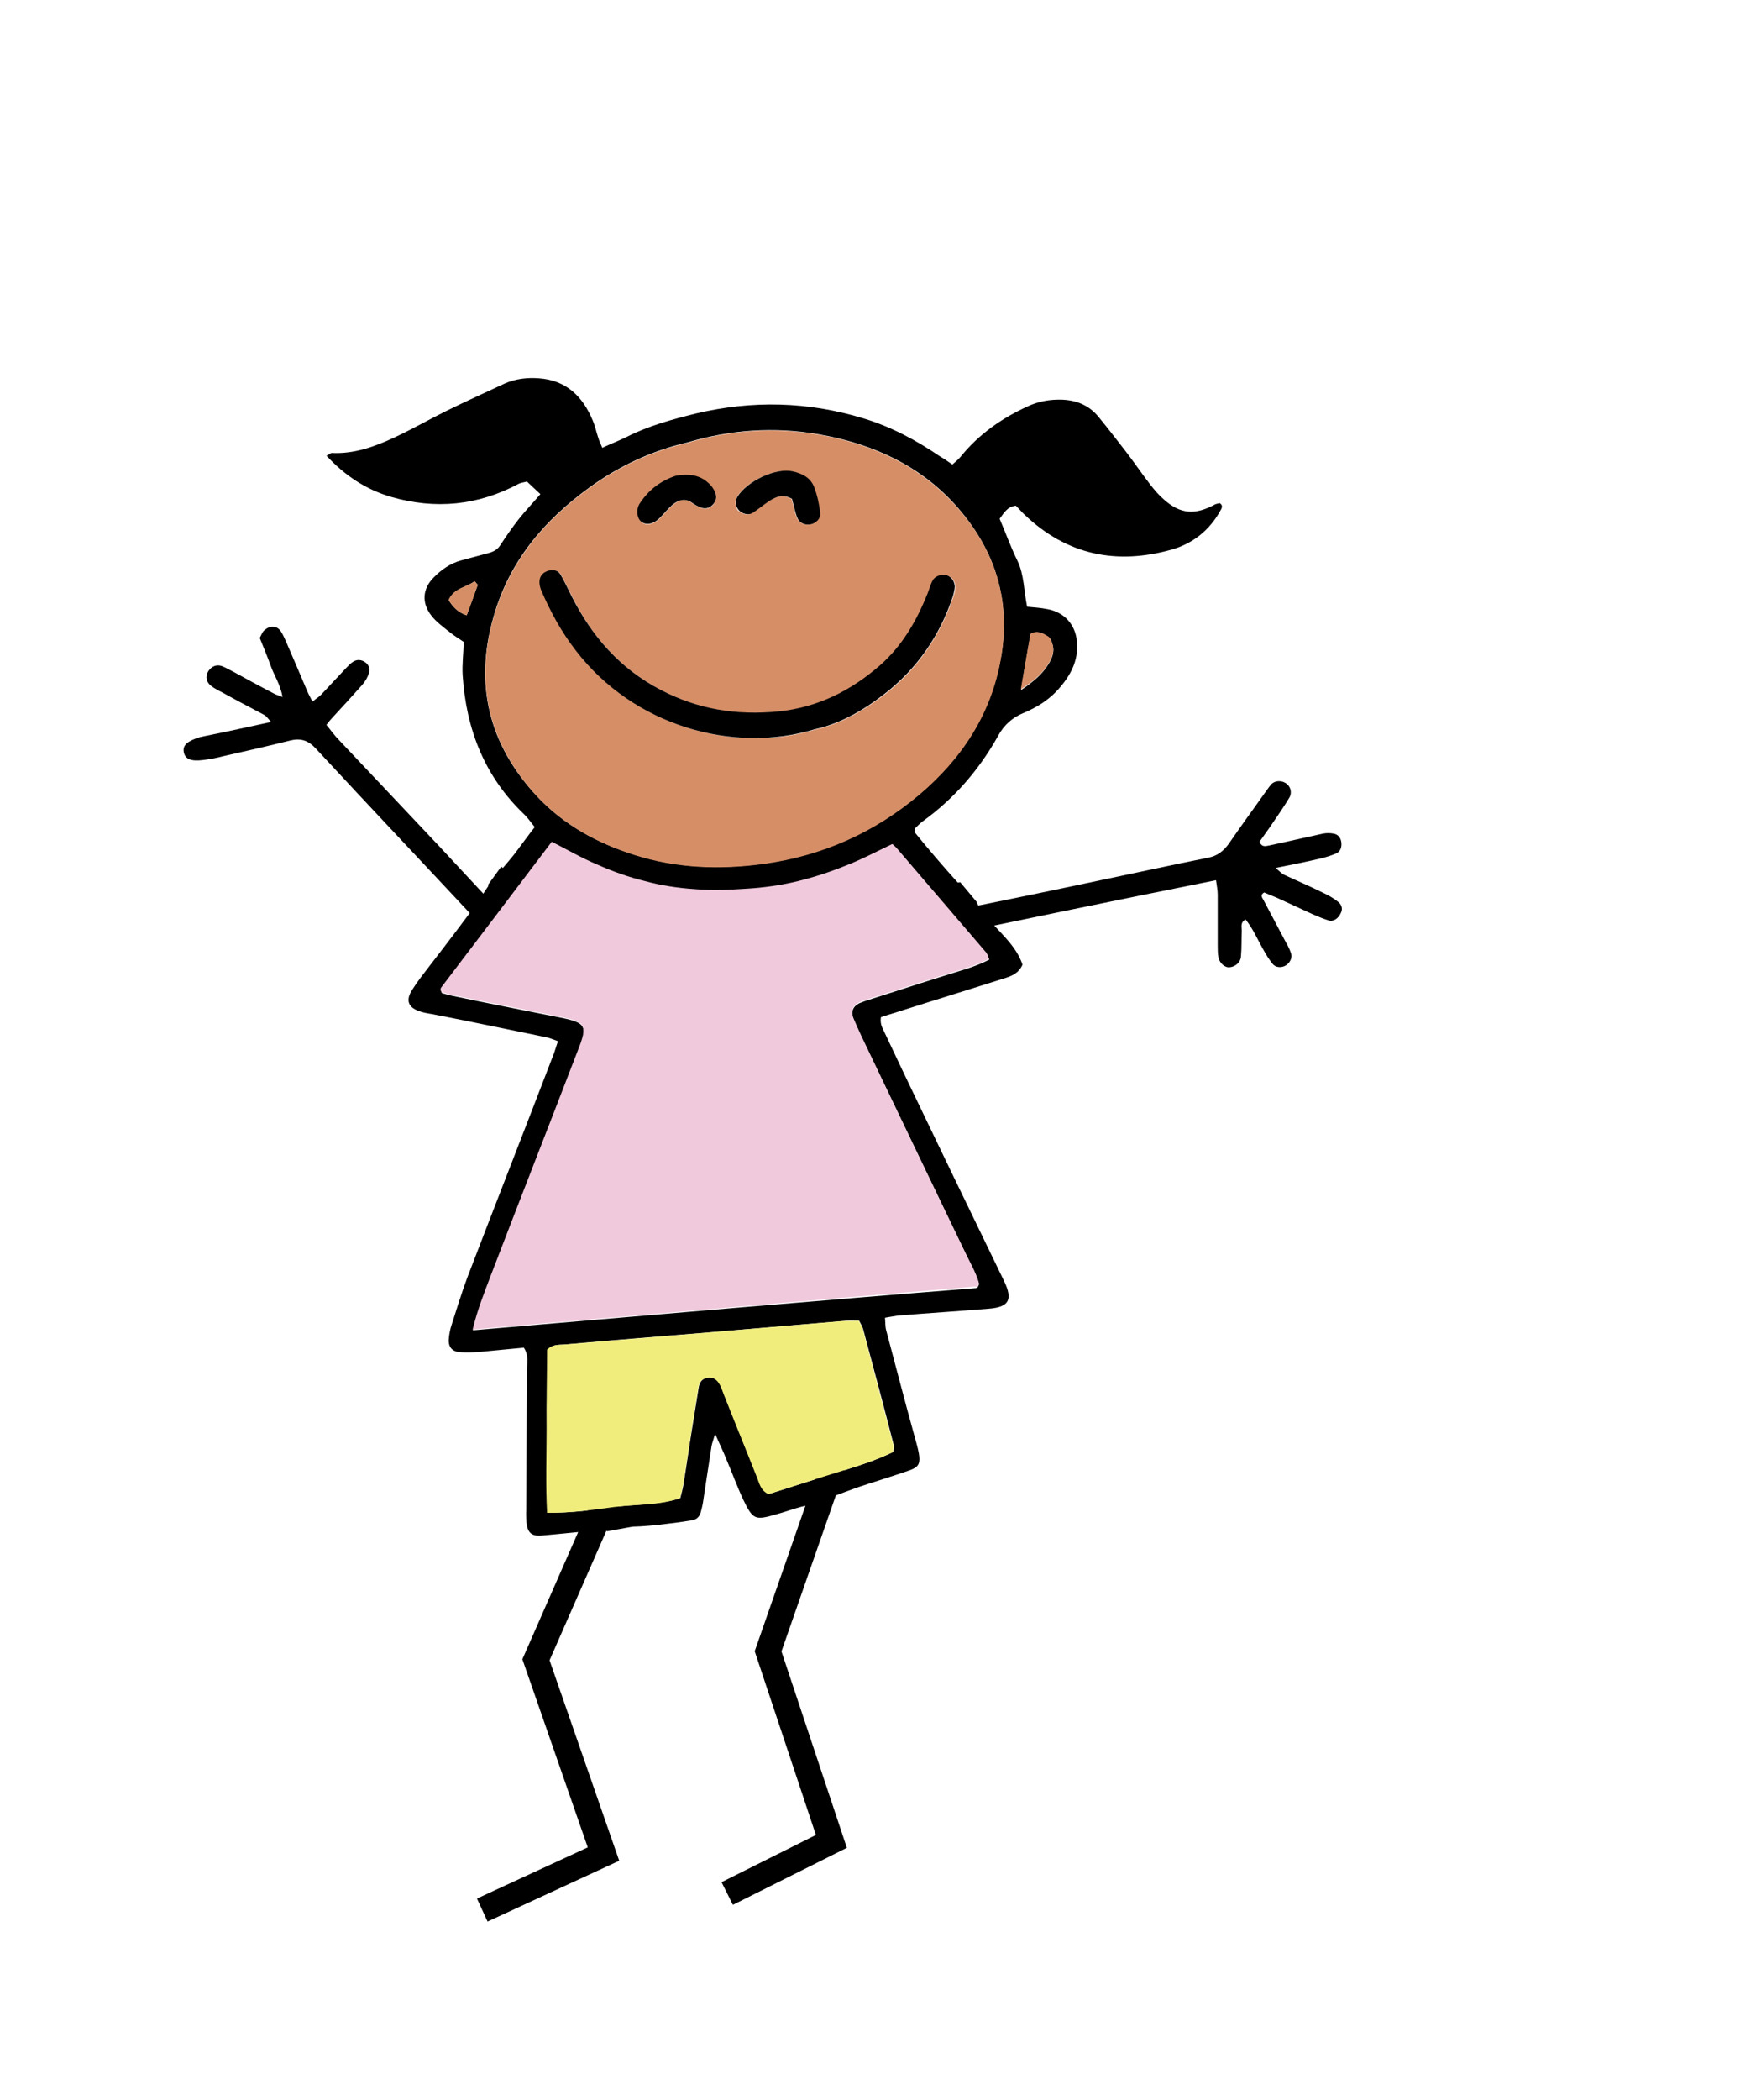
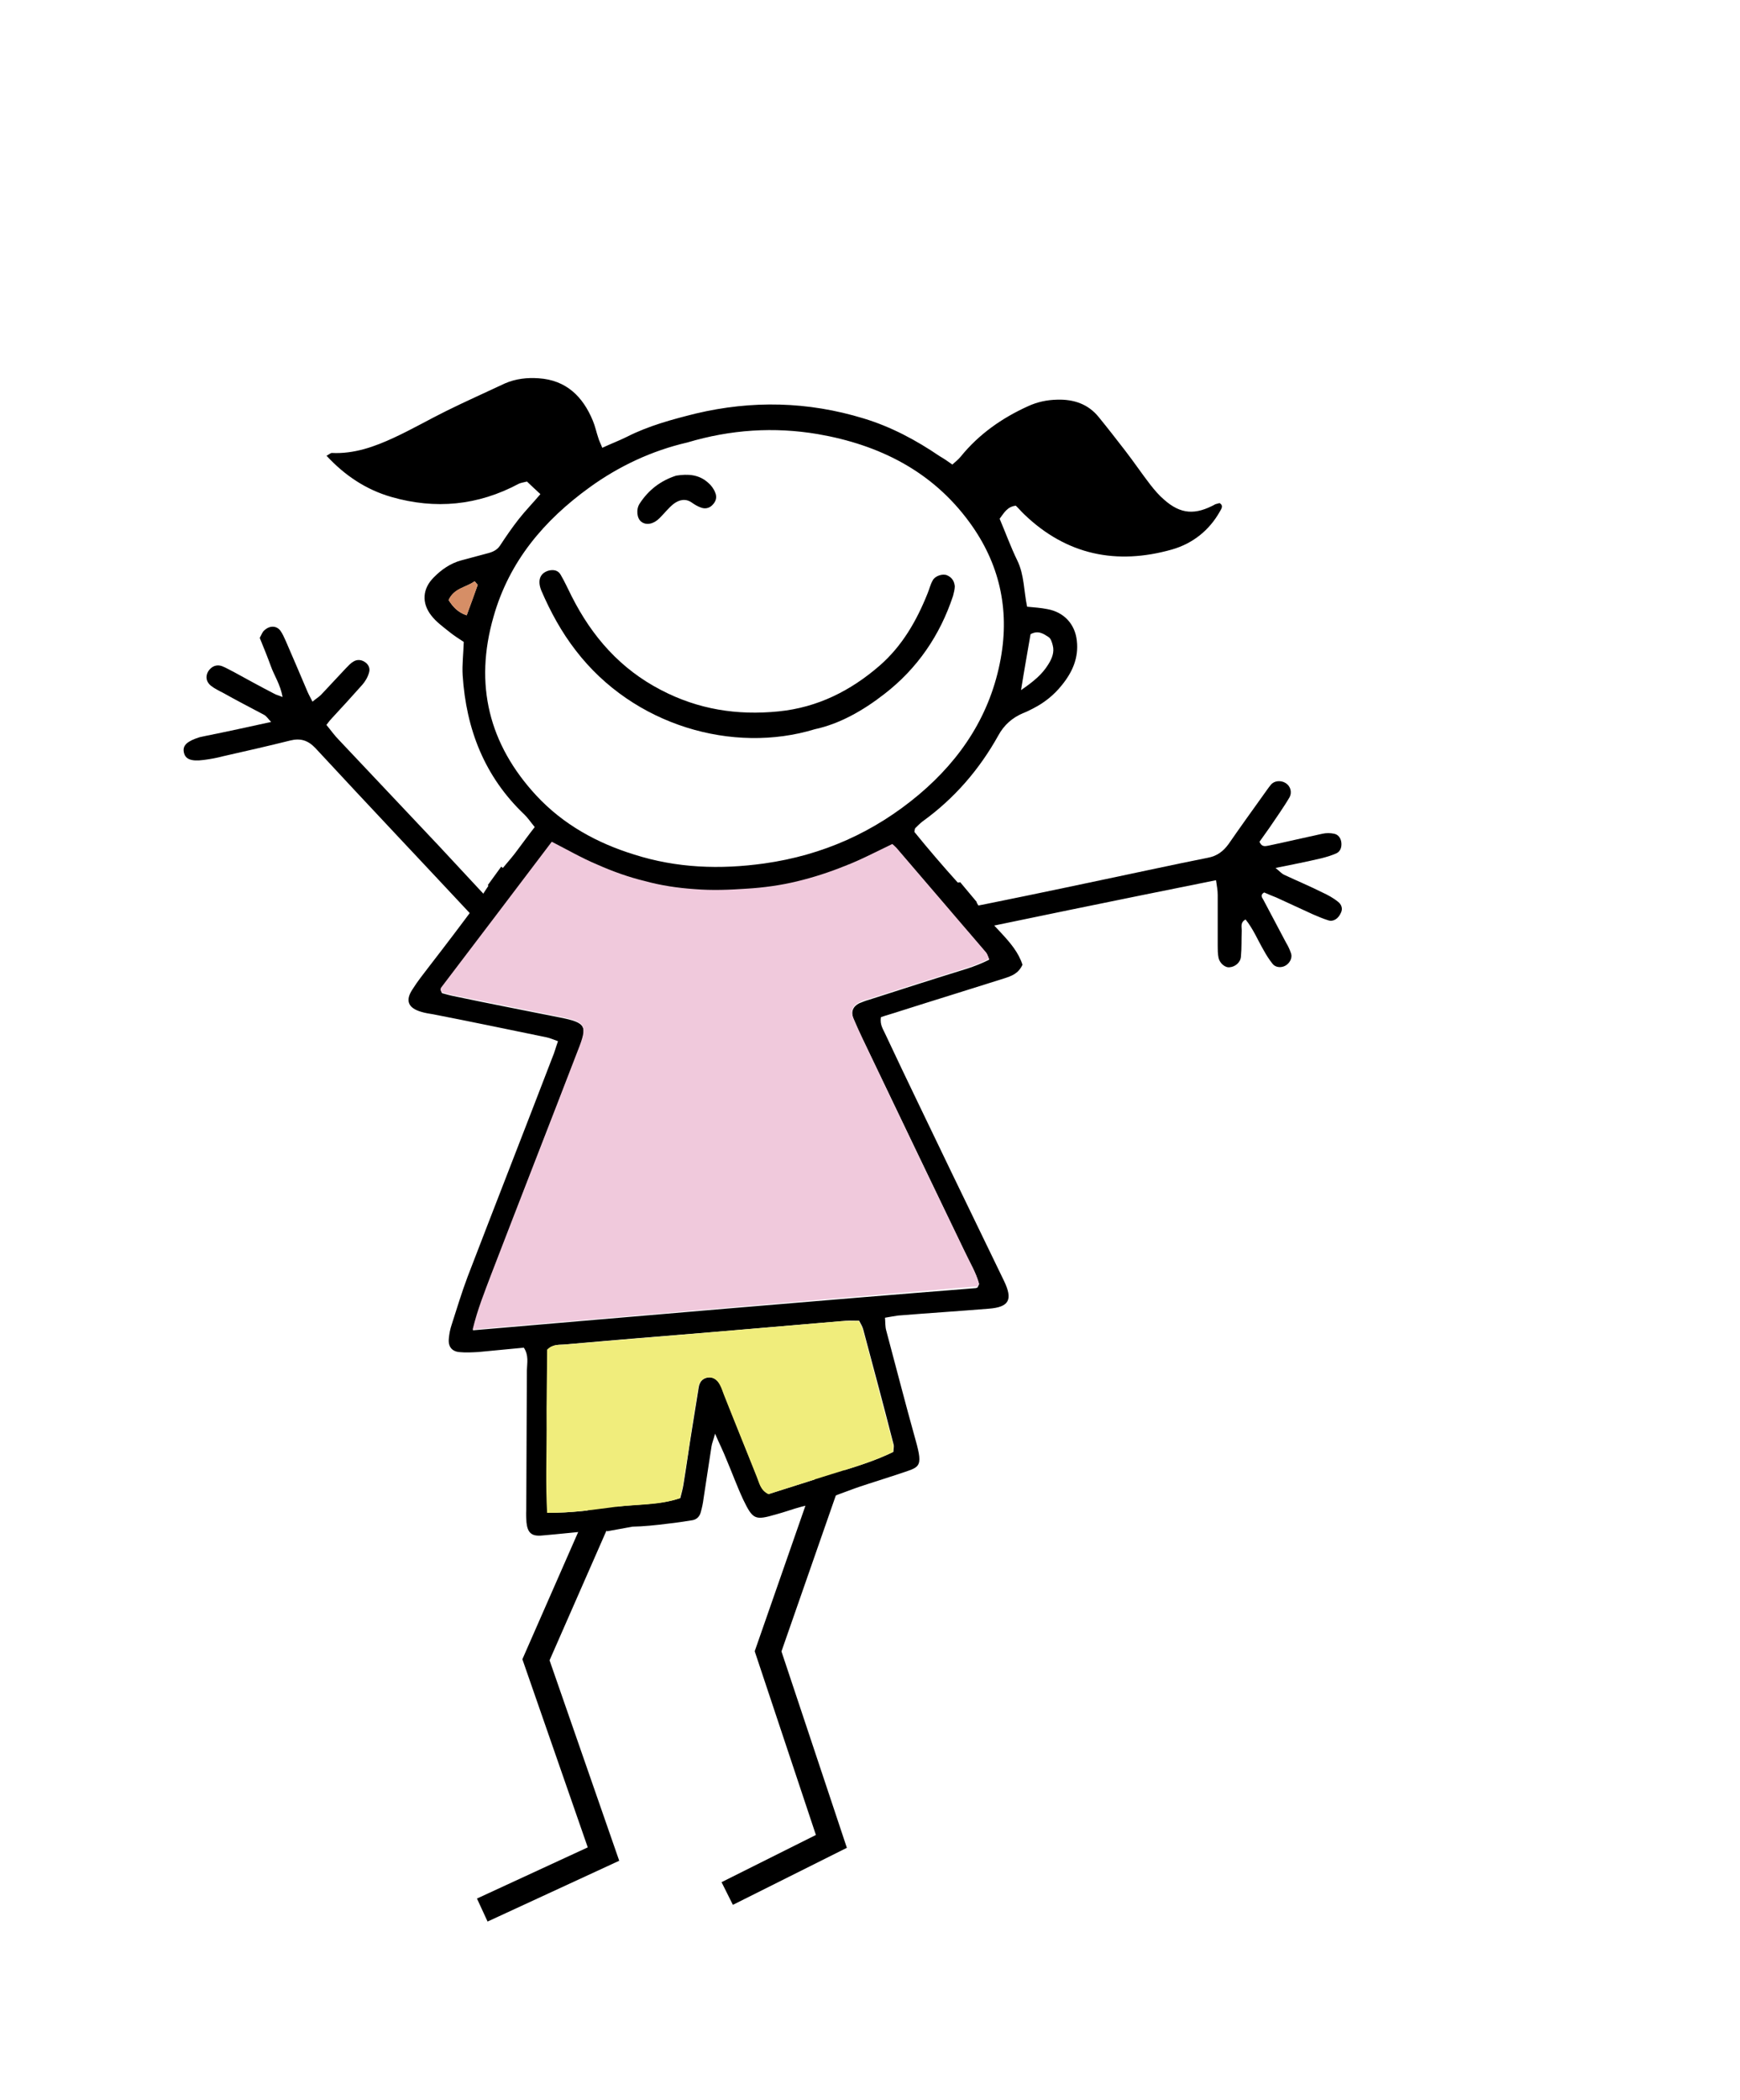
<svg xmlns="http://www.w3.org/2000/svg" viewBox="0 0 412.3 497.2" style="white-space: preserve-spaces;">
  <style> @keyframes a0_t { 0% { transform: translate(145px,352px); } 34.783% { transform: translate(145px,352px); animation-timing-function: cubic-bezier(0,0,0.58,1); } 69.565% { transform: translate(142.5px,312.5px); animation-timing-function: cubic-bezier(0.42,0,1,1); } 95.652% { transform: translate(145px,352px); } 100% { transform: translate(145px,352px); } } @keyframes a0_d { 0% { d: path('M0,0L-18,41L-2,87L-28,99'); } 21.739% { d: path('M-7,34L-42,63L-2,87L-28,99'); } 34.783% { d: path('M0,0L-18,41L-2,87L-28,99'); } 52.174% { d: path('M0,0L3,47L76,11L78,30'); } 86.957% { d: path('M0,0L3,47L76,11L78,30'); } 100% { d: path('M0,0L-18,41L-2,87L-28,99'); } } @keyframes a1_t { 0% { transform: translate(197px,348px); } 34.783% { transform: translate(197px,348px); animation-timing-function: cubic-bezier(0,0,0.58,1); } 69.565% { transform: translate(194.5px,308.5px); animation-timing-function: cubic-bezier(0.42,0,1,1); } 95.652% { transform: translate(197px,348px); } 100% { transform: translate(197px,348px); } } @keyframes a1_d { 0% { d: path('M0,0L-15,43L0,88L-22,99'); } 21.739% { d: path('M-8,34L-38,67L0,88L-22,99'); } 34.783% { d: path('M0,0L-15,43L0,88L-22,99'); } 52.174% { d: path('M0,0L4,51L66,28L69,51'); } 86.957% { d: path('M0,0L4,51L66,28L69,51'); } 100% { d: path('M0,0L-15,43L0,88L-22,99'); } } @keyframes a3_t { 0% { transform: translate(169.074px,242.667px); } 21.739% { transform: translate(168.074px,277.167px); } 34.783% { transform: translate(172.074px,244.167px); animation-timing-function: cubic-bezier(0,0,0.58,1); } 69.565% { transform: translate(177px,209px); animation-timing-function: cubic-bezier(0.42,0,1,1); } 100% { transform: translate(169.074px,242.667px); } } @keyframes a2_t { 0% { transform: rotate(0deg) translate(-125.572px,-231.966px); } 34.783% { transform: rotate(0deg) translate(-125.572px,-231.966px); } 52.174% { transform: rotate(12deg) translate(-125.572px,-231.966px); } 86.957% { transform: rotate(12deg) translate(-125.572px,-231.966px); } 100% { transform: rotate(0deg) translate(-125.572px,-231.966px); } } @keyframes right_hand_t { 0% { transform: translate(179.499px,206.799px) rotate(0deg) translate(-258.06px,-225.986px); animation-timing-function: cubic-bezier(0,0,1,1); } 100% { transform: translate(179.499px,206.799px) rotate(0deg) translate(-258.06px,-225.986px); } } </style>
  <g id="legs" display="none" transform="translate(190.412,378.154) translate(-190.412,-378.154)">
    <path d="M130.2,354.5C129.9,357.5,129.4,360.5,129.1,363.5C128.3,371,127.5,378.4,126.8,385.9C126.7,386.7,126.7,387.5,126.8,388.3C127,389.8,128,390.7,129.4,390.6C130.6,390.5,131.9,390.3,133.1,389.9C147.8,384.9,162.4,379.9,177.1,374.8C177.9,374.5,178.9,374.4,180,374.2C180.1,375.8,180.3,377,180.3,378.3C180.3,384.4,180.3,390.5,180.3,396.5C180.3,397.9,180.4,399.4,180.3,400.8C180.2,402.9,181.9,404.3,184.1,403.8C185,403.6,185.9,403.2,186.8,402.9C206.5,394.9,226.2,386.9,245.9,378.9C246.4,378.7,247,378.6,248,378.4C248.1,380.1,248.3,381.5,248.4,382.9C248.4,388.2,248.4,393.5,248.4,398.7C248.4,399.8,248.4,400.9,248.5,402C248.6,403,249.9,404,250.9,404.1C251.9,404.2,253.3,403.4,253.6,402.4C253.9,401.3,254.1,400.2,254.1,399.1C254.1,391.6,254.1,384.1,254.1,376.5C254.1,372.1,252.4,370.1,247.4,372.3C239.3,375.8,231.1,378.9,223,382.2C211.8,386.8,200.5,391.3,189.2,395.8C188.2,396.2,187.2,396.4,186.1,396.7C185.8,395.9,185.5,395.5,185.5,395.1C185.5,388.1,185.5,381,185.6,374C185.6,373.2,186,372.5,186.2,371.7C190.9,370.2,195.3,368.5,200,367.4C200.3,368,200.7,368.4,200.8,368.8C201.1,369.9,201.2,371,201.4,372.1C201.8,375.3,202.2,378.4,202.6,381.6C202.8,382.9,204,383.7,205.4,383.7C206.6,383.7,207.6,382.9,207.8,381.7C207.9,381.1,207.9,380.4,207.9,379.8C207.4,375,206.8,370.3,206.2,365.5C206.1,364.9,206,364.2,205.8,363.6C205,361.6,203.7,360.1,201,361.1C197.2,362.5,193.4,363.7,189.7,364.9C188.5,365.3,187.3,366,186.1,365.1C185.3,361.2,185.3,361.2,186.3,358L179.5,358.7C179.6,358.7,179.8,358.7,179.9,358.7C180.7,361.8,180.4,364.7,180.1,368C164.4,373.1,148.9,378.7,133.2,383.7C132.9,382.9,132.6,382.6,132.6,382.4C133.5,372.9,134.4,363.4,135.3,353.8C135.3,353.5,135.6,353.3,136,352.7L129.9,352.2C130.1,353.3,130.2,353.9,130.2,354.5Z" transform="translate(190.412,378.154) translate(-190.412,-378.154)" />
  </g>
  <path d="M0,0L-18,41L-2,87L-28,99" fill="none" stroke-linecap="square" stroke="#000000" stroke-width="6" transform="translate(145,352)" style="animation: 2.3s linear infinite both a0_t, 2.3s linear infinite both a0_d;" />
  <path d="M0,0L-15,43L0,88L-22,99" stroke="#000000" fill="none" stroke-width="6" stroke-linecap="square" transform="translate(197,348)" style="animation: 2.3s linear infinite both a1_t, 2.3s linear infinite both a1_d;" />
  <g style="animation: 2.3s linear infinite both a3_t;">
    <g transform="translate(169.074,242.667) translate(-125.572,-231.966)" style="animation: 2.3s linear infinite both a2_t;">
      <g id="left_hand" transform="translate(37.572,173.466) translate(-109.028,-161.524)">
        <path d="M145.4,192.1C140.9,187.3,136.5,182.5,132,177.7C124.1,169.3,116.2,161,108.3,152.6C107.2,151.5,106.3,150.2,105.3,149C105.9,148.2,106.3,147.7,106.7,147.3C109.1,144.7,111.5,142.1,113.8,139.5C114.5,138.7,115.1,137.7,115.4,136.6C115.7,135.6,115.3,134.7,114.4,134.1C113.5,133.5,112.5,133.5,111.7,134C111,134.4,110.5,135,109.9,135.6C107.9,137.7,106,139.8,104,141.9C103.5,142.4,102.8,142.8,102,143.5C101.5,142.5,101.1,141.8,100.8,141.1C99.1,137.1,97.4,133.1,95.7,129.2C95.3,128.3,94.9,127.4,94.4,126.7C93.5,125.5,91.9,125.4,90.6,126.6C90.1,127,89.9,127.7,89.5,128.4C90.4,130.6,91.3,132.8,92.1,135C92.9,137.3,94.4,139.4,94.9,142.4C94,142,93.4,141.9,92.9,141.6C89.8,140,86.7,138.3,83.6,136.6C82.6,136.1,81.6,135.5,80.6,135.1C79.3,134.6,78.1,135.1,77.3,136.3C76.6,137.5,76.8,138.8,77.9,139.7C78.8,140.4,79.8,140.9,80.8,141.4C84,143.2,87.3,144.9,90.5,146.6C91.1,146.9,91.5,147.6,92.2,148.3C86.7,149.5,81.7,150.6,76.7,151.6C76.2,151.7,75.8,151.8,75.3,151.9C72.4,152.8,71.2,153.8,71.5,155.4C71.8,157.1,73.2,157.7,76.2,157.3C77.8,157.1,79.4,156.8,80.9,156.4C86.2,155.2,91.5,154,96.7,152.7C99.1,152.1,100.9,152.6,102.7,154.5C115.3,168.1,128.1,181.6,140.7,195.1C141.3,195.7,141.7,196.5,142.4,197.3L146.6,193.9C146.2,193.3,145.8,192.6,145.4,192.1Z" transform="translate(109.028,161.524) translate(-109.028,-161.524)" />
      </g>
      <g id="right_hand" transform="translate(179.499,206.799) translate(-258.06,-225.986)" style="animation: 2.3s linear infinite both right_hand_t;">
        <path d="M323.2,216.9C323.4,218.3,323.6,219.3,323.6,220.4C323.6,224.4,323.6,228.4,323.6,232.4C323.6,233.4,323.6,234.3,323.8,235.3C324.1,236.6,325.4,237.7,326.5,237.5C327.7,237.4,329,236.4,329.1,235C329.3,232.9,329.2,230.9,329.3,228.8C329.3,228,328.9,226.9,330.2,226.2C332,228.4,333.1,231.1,334.5,233.5C335.1,234.6,335.8,235.7,336.6,236.7C337.3,237.6,338.7,237.7,339.7,237.1C340.7,236.5,341.3,235.3,341,234.3C340.7,233.4,340.3,232.5,339.8,231.7C338,228.3,336.2,224.9,334.4,221.5C334.1,221,333.6,220.4,334.6,219.8C335.5,220.2,336.5,220.6,337.5,221C340.4,222.3,343.3,223.7,346.2,225C347.4,225.5,348.5,226,349.8,226.4C351,226.8,352.2,226,352.8,224.6C353.3,223.6,352.9,222.6,352.1,222C351,221.1,349.7,220.4,348.4,219.8C345.4,218.3,342.3,217,339.3,215.6C338.7,215.3,338.3,214.8,337.3,214C341.3,213.2,344.8,212.5,348.2,211.7C349.4,211.4,350.7,211,351.8,210.5C352.7,210,353,209.1,352.9,208C352.8,207,352.2,206.1,351.2,205.9C350.3,205.7,349.3,205.7,348.4,205.9C344.2,206.8,340,207.8,335.7,208.7C335,208.8,334.1,209.2,333.5,207.8C335.1,205.6,336.7,203.3,338.3,200.9C339.1,199.7,339.9,198.5,340.6,197.3C341.3,196,340.8,194.6,339.7,193.9C338.6,193.2,337,193.3,336.2,194.3C335.6,195,335.1,195.8,334.5,196.6C331.7,200.5,328.9,204.4,326.2,208.3C324.9,210.1,323.4,211.2,321.2,211.6C313.1,213.2,305,215,296.8,216.7C284.5,219.3,272.1,221.9,259.8,224.3C257,224.8,254.3,225.9,251.1,225.6L253.7,231.2C276.8,226.3,299.8,221.6,323.2,216.9Z" transform="translate(302.06,215.486) translate(-302.06,-215.486)" />
      </g>
      <g id="body" transform="translate(124.572,227.466) rotate(-15) translate(-186,-238.5)">
-         <path class="st0" d="M381.2,109.1L281.9,106.4L194,63.3L122.8,64.8L120.9,109.9L142.1,181.5L148.2,192.9L146.7,194.1C146.8,194.2,146.9,194.4,147,194.5C149,193.1,150.2,192.3,151.3,191.4C153.1,190.1,154.8,188.7,156.8,187.1C156.2,185.8,155.8,184.6,155.2,183.6C148.4,172.5,147,160.6,149.6,148C150.1,145.5,151.1,143.1,151.9,140.4C151,139.4,150,138.4,149.2,137.2C148.1,135.7,146.9,134.1,146.1,132.4C144.6,128.9,145.7,125.7,149,123.8C151.2,122.5,153.7,121.7,156.3,121.6C158.5,121.6,160.8,121.6,163,121.6C164.2,121.6,165.2,121.4,166.1,120.6C168,118.9,169.9,117.2,172,115.7C174,114.2,176.2,112.9,178.5,111.3C177.7,109.9,177,108.8,176.2,107.6C175.4,107.6,174.8,107.5,174.2,107.6C163.6,110.2,153.6,108.4,144.2,102.8C138.9,99.6,134.9,95.1,131.9,89.4C132.5,89.2,133,89,133.3,89.1C138.3,90.7,143.4,90.3,148.5,89.4C153.1,88.6,157.5,87.4,162.1,86.5C167.1,85.5,172.1,84.6,177.2,83.8C179.9,83.3,182.7,83.8,185.2,84.7C191.4,86.8,194.2,91.5,195,97.7C195.2,99.1,195.1,100.6,195.2,102C195.2,102.8,195.4,103.5,195.5,104.5C197.7,104.1,199.8,103.9,201.8,103.5C207.5,102.3,213.2,102.2,219,102.4C232.7,102.7,245.4,106.5,257.1,113.8C262.9,117.4,267.7,122,272.2,127.1C272.9,127.9,273.6,128.8,274.6,129.8C275.5,129.3,276.3,129,277,128.5C282.5,124.4,288.8,122.2,295.5,121.1C297.9,120.7,300.3,120.8,302.6,121.4C306.4,122.3,309.4,124.3,311,127.9C312.4,131,313.7,134,315,137.2C316.3,140.3,317.4,143.5,318.7,146.6C319.3,148.1,320.1,149.5,320.9,150.8C323.8,155.2,327.1,156.4,332.4,155C332.7,154.9,333,155,333.4,155C334.3,155.8,333.5,156.4,333,156.9C329.4,160.7,324.8,162.6,319.7,162.7C306,162.9,295.2,157.5,288,145.6C287.5,144.8,287.1,143.9,286.6,143.1C284.6,142.7,283.5,144,282.1,145.1C282.6,148.6,283,152.3,283.6,155.8C284.3,159.5,283.2,163.1,283,166.9C284.6,167.5,286.1,168.1,287.5,168.7C291.1,170.3,292.9,173.8,292.3,177.7C291.7,181.8,289.3,184.7,286.1,187C283.7,188.7,281.1,189.8,278.3,190.5C277.4,190.7,276.4,190.8,275.5,191C272.7,191.4,270.5,192.5,268.5,194.6C262.1,201.2,254.6,206.3,245.9,209.6C245.2,209.9,244.5,210.3,243.8,210.7C243.7,210.8,243.7,211,243.4,211.5C245.5,216.2,247.8,221,250.2,225.7C250.4,225.7,250.6,225.7,250.8,225.8L249.2,222.2L294.7,191.1L381.1,168.7L409.1,186.1C410.3,181.9,411,179.5,411,179.3C411.5,177.7,381.2,109.1,381.2,109.1Z" fill="none" transform="translate(265.953,144.55) translate(-265.953,-144.55)" />
        <path class="st0" d="M260.1,248.4C258.6,250.3,256.9,250.4,255.1,250.4C246.5,250.7,237.9,251.1,229.2,251.5C227.6,251.6,226.1,251.6,224.5,251.7C223.7,253.3,224.3,254.7,224.5,256.1C226.7,267.9,228.9,279.6,231.1,291.4C232.9,300.8,234.7,310.2,236.5,319.6C237.4,324.4,236.1,325.9,231.3,325C224.2,323.7,217.2,322.3,210.1,321C209.2,320.8,208.2,320.8,207,320.7C206.8,321.8,206.5,322.7,206.5,323.6C206.5,332.6,206.4,341.5,206.5,350.5C206.6,357.7,205.6,356.9,200.3,357.3C197.1,357.5,193.9,357.7,190.7,357.8C189.1,357.9,187.5,358.1,186.1,358.2L229.1,360L260.6,334.2L283.7,266.7L256.8,238.7L253.4,231.2C253.4,231.2,253.3,231.2,253.3,231.2C255,237.6,259.8,242.3,260.1,248.4Z" fill="none" transform="translate(234.9,295.6) translate(-234.9,-295.6)" />
        <path class="st0" d="M158.4,358.5C158.4,359.1,158.4,359.7,158.3,360.4L160.4,361.1C159.7,360.3,159.8,358.9,158.4,358.5Z" fill="none" transform="translate(159.35,359.8) translate(-159.35,-359.8)" />
        <path class="st0" d="M170.1,359.1C164.9,359.2,164.5,358.9,163.5,353.7C162.9,350.2,162.6,346.7,162.1,343.3C161.8,341.4,161.5,339.6,161.1,336.9C160.3,338.3,159.8,338.9,159.5,339.6C157.8,343.4,156.2,347.2,154.5,351C154,352,153.5,353,153,354C152.5,354.9,151.6,355.4,150.6,355.3C148.7,355.1,146.8,354.9,144.9,354.6C141.9,354.1,138.9,353.6,136.1,353.2L158.3,360.5C158.3,359.9,158.3,359.3,158.4,358.6C159.9,359,159.7,360.4,160.4,361.1L179.5,359C178.4,358.9,177.4,358.8,176.4,358.9C174.3,358.9,172.2,359,170.1,359.1Z" fill="none" transform="translate(157.8,349) translate(-157.8,-349)" />
        <path d="M144.9,354.4C146.8,354.7,148.7,354.9,150.6,355.1C151.6,355.2,152.5,354.7,153,353.8C153.6,352.8,154.1,351.8,154.5,350.8C156.2,347,157.8,343.2,159.5,339.4C159.8,338.7,160.3,338.1,161.1,336.7C161.5,339.4,161.9,341.3,162.1,343.1C162.6,346.6,162.9,350.1,163.5,353.5C164.5,358.7,164.9,359,170.1,358.9C172.2,358.9,174.3,358.7,176.3,358.7C177.3,358.7,178.2,358.8,179.4,358.8L186.2,358.1C187.7,358,189.2,357.8,190.8,357.7C194,357.5,197.2,357.4,200.4,357.2C205.8,356.8,206.7,357.6,206.6,350.4C206.5,341.4,206.6,332.5,206.6,323.5C206.6,322.6,206.9,321.7,207.1,320.6C208.3,320.7,209.3,320.8,210.2,320.9C217.3,322.2,224.3,323.6,231.4,324.9C236.2,325.8,237.5,324.3,236.6,319.5C234.8,310.1,233,300.7,231.2,291.3C229,279.5,226.7,267.8,224.6,256C224.4,254.6,223.8,253.3,224.6,251.6C226.1,251.5,227.7,251.5,229.3,251.4C237.9,251,246.5,250.7,255.2,250.3C257,250.2,258.7,250.1,260.2,248.3C259.9,242.2,255,237.4,253.5,231.2C253.5,231.2,253.6,231.2,253.6,231.2L251,225.6C250.8,225.6,250.6,225.6,250.4,225.5C248,220.8,245.7,216,243.6,211.3C243.8,210.8,243.9,210.6,244,210.5C244.7,210.1,245.4,209.7,246.1,209.4C254.8,206.1,262.3,201,268.7,194.4C270.7,192.3,273,191.2,275.7,190.8C276.7,190.7,277.6,190.5,278.5,190.3C281.3,189.7,284,188.5,286.3,186.8C289.5,184.5,291.9,181.6,292.5,177.5C293.1,173.6,291.3,170.2,287.7,168.5C286.3,167.8,284.8,167.3,283.2,166.7C283.4,162.9,284.5,159.3,283.8,155.6C283.1,152,282.8,148.4,282.3,144.9C283.7,143.8,284.8,142.6,286.8,142.9C287.3,143.7,287.7,144.6,288.2,145.4C295.4,157.3,306.2,162.7,319.9,162.5C325,162.4,329.6,160.4,333.2,156.7C333.7,156.2,334.4,155.6,333.6,154.8C333.3,154.8,332.9,154.8,332.6,154.8C327.3,156.1,324,155,321.1,150.6C320.2,149.3,319.5,147.8,318.9,146.4C317.6,143.3,316.5,140.1,315.2,137C313.9,133.9,312.6,130.8,311.2,127.7C309.6,124.1,306.6,122.1,302.8,121.2C300.4,120.6,298,120.5,295.7,120.9C289,122,282.7,124.3,277.2,128.3C276.5,128.8,275.6,129.2,274.8,129.6C273.9,128.5,273.2,127.7,272.4,126.9C268,121.8,263.1,117.2,257.3,113.6C245.6,106.3,232.9,102.6,219.2,102.2C213.4,102.1,207.7,102.1,202,103.3C200,103.7,198,103.9,195.7,104.3C195.6,103.3,195.4,102.5,195.4,101.8C195.3,100.4,195.4,98.9,195.2,97.5C194.4,91.4,191.6,86.6,185.4,84.5C182.8,83.6,180.1,83.2,177.4,83.6C172.4,84.5,167.3,85.3,162.3,86.3C157.8,87.2,153.3,88.4,148.7,89.2C143.6,90.1,138.5,90.5,133.5,88.9C133.2,88.8,132.7,89.1,132.1,89.2C135.1,94.9,139.1,99.4,144.4,102.6C153.7,108.2,163.7,109.9,174.4,107.4C175,107.3,175.6,107.4,176.4,107.4C177.1,108.6,177.9,109.8,178.7,111.1C176.4,112.7,174.2,114,172.2,115.5C170.2,117,168.2,118.7,166.3,120.4C165.4,121.2,164.3,121.4,163.2,121.4C161,121.4,158.7,121.4,156.5,121.4C153.9,121.4,151.4,122.3,149.2,123.6C145.9,125.5,144.8,128.7,146.3,132.2C147,133.9,148.3,135.5,149.4,137C150.2,138.1,151.2,139.2,152.1,140.2C151.3,142.9,150.3,145.3,149.8,147.8C147.3,160.3,148.6,172.3,155.4,183.4C156,184.4,156.4,185.6,157,186.9C155,188.4,153.3,189.8,151.5,191.2C150.4,192.1,149.2,192.9,147.2,194.3C147.1,194.2,147,194,146.9,193.9L142.7,197.3C142.7,197.4,142.8,197.4,142.8,197.5C141.4,198.7,140.3,199.8,139.1,200.8C134.2,204.7,129.3,208.5,124.3,212.3C122.5,213.7,120.7,215,119.1,216.5C116.7,218.6,116.9,220.5,119.7,222.2C120.5,222.7,121.4,223.1,122.3,223.5C130.5,227.5,138.6,231.6,146.8,235.7C147.6,236.1,148.3,236.7,149.2,237.3C148.3,238.6,147.7,239.7,146.9,240.7C136,255.7,125,270.6,114.1,285.6C111.8,288.8,109.7,292.2,107.5,295.6C106.9,296.5,106.4,297.5,106,298.6C105.3,300.4,105.9,301.8,107.7,302.4C109,302.9,110.5,303.2,111.9,303.5C115.5,304.1,119.1,304.7,122.6,305.3C123.3,307.4,122.4,309,121.9,310.7C119,321.3,116.1,332,113.2,342.6C112.9,343.5,112.7,344.4,112.5,345.4C112.1,347.9,112.8,349,115.4,349.4C119.3,350.1,123.3,350.7,127.2,351.4C128.3,351.6,129.3,352,130.4,352.3C130.4,352.3,130.4,352.3,130.4,352.4L136.5,352.9C138.9,353.5,141.9,354,144.9,354.4ZM282.3,173.2C284.3,172.7,285.3,173.9,286.2,174.9C286.7,175.4,286.7,176.3,286.7,177.1C286.7,178.8,285.7,180.1,284.5,181.2C282.5,183.1,280.1,184.2,276.7,185.4C278.8,180.7,280.6,176.9,282.3,173.2ZM151.2,129.7C153.2,127.3,156,127.9,158.3,127C158.5,127.3,158.6,127.7,158.8,128C157.4,130,156,132,154.4,134.3C152.6,133.1,151.8,131.6,151.2,129.7ZM160.5,136.2C167.5,124.5,178,117.3,190.3,112.6C198.4,109.5,206.9,108,215.5,108.3C226.2,108,236.3,110,245.9,114.4C259.3,120.6,269.8,129.9,275.2,143.9C279.5,155,279.1,166.1,274,176.9C268.3,189,258.9,197.4,247,203C234.4,208.9,221.2,211,207.3,209.3C196.8,208,187,205,178.1,199.3C170.3,194.4,163.7,188.1,159.3,179.8C151.6,165.2,151.8,150.6,160.5,136.2ZM112,298.2C114.5,293.8,117,290.4,119.5,286.9C130.7,271.5,141.9,256.2,153.2,240.8C157,235.7,156.8,234.8,151.1,232C143.4,228.2,135.6,224.4,127.9,220.5C127.1,220.1,126.3,219.6,125.6,219.2C125.5,218.8,125.5,218.6,125.5,218.5C125.5,218.3,125.6,218.2,125.7,218.1C137.1,209.3,148.4,200.5,160,191.5C163.1,194.3,165.8,197.1,169,199.5C172.1,202,175.4,204.2,178.9,206.2C182.4,208.1,186.1,209.8,189.8,211.1C193.7,212.4,197.8,213.4,201.8,214.2C205.7,214.9,209.7,215.4,213.7,215.6C217.7,215.7,221.7,215.4,225.7,215C229.6,214.5,233.5,213.6,237.8,212.9C238,213.2,238.3,213.6,238.5,214C243.2,223.8,247.9,233.6,252.6,243.4C252.8,243.8,252.8,244.3,252.9,245.1C251,245.5,249.1,245.7,247.3,245.8C239.2,246.1,231,246.5,222.9,246.9C222.1,246.9,221.3,247,220.5,247.1C218.9,247.4,218,248.5,218.2,250.2C218.5,252.4,218.8,254.6,219.3,256.8C222.7,274.7,226,292.6,229.4,310.5C229.9,313.3,230.7,316,230.7,318.7C230.4,319,230.3,319.2,230.2,319.3C230.1,319.4,229.9,319.4,229.7,319.4C190.8,312.2,151.8,305.3,112,298.2ZM117.9,344.5C119.4,337.9,121.3,331.7,122.9,325.4C124.5,319.2,126.3,313.1,127.9,307.2C129.6,306.2,131,306.9,132.3,307.1C143.8,309.1,155.2,311.2,166.7,313.3C176.7,315.1,186.8,316.9,196.9,318.7C198.3,318.9,199.6,319.3,201,319.7C201.2,320.6,201.4,321.2,201.4,321.9C201.4,331.3,201.4,340.8,201.3,350.2C201.3,350.6,201,351.1,200.8,351.8C195.7,352.8,190.5,352.9,185.3,353.1C180.1,353.3,174.8,353.6,169.7,353.8C168.1,352.5,168.3,350.8,168.1,349.2C167.2,342.2,166.4,335.2,165.6,328.3C165.5,327.5,165.5,326.7,165.3,325.9C165,324.4,164.1,323.5,162.8,323.4C161.5,323.3,160.7,324,160.2,325.1C158.9,328,157.6,330.9,156.3,333.8C154.4,338,152.6,342.3,150.7,346.5C150.3,347.4,149.8,348.2,149.2,349.3C144,349.6,138.9,348,133.7,347.3C128.5,346.7,123.3,346,117.9,344.5Z" transform="translate(219.839,221.18) translate(-219.839,-221.18)" />
-         <path class="st1" d="M284.5,181.1C285.7,180,286.7,178.7,286.7,177C286.7,176.2,286.6,175.3,286.2,174.8C285.2,173.8,284.2,172.6,282.3,173.1C280.6,176.8,278.8,180.6,276.7,185.2C280.1,184.1,282.5,183,284.5,181.1Z" fill="#D68E66" transform="translate(281.7,179.091) translate(-281.7,-179.091)" />
-         <path class="st1" d="M178.1,199.4C187,205.1,196.9,208.1,207.3,209.4C221.2,211.1,234.4,209,247,203.1C258.9,197.5,268.4,189.1,274,177C279.1,166.2,279.5,155.1,275.2,144C269.7,130,259.3,120.7,245.9,114.5C236.3,110.1,226.2,108.1,215.5,108.4C206.9,108.1,198.4,109.6,190.3,112.7C177.9,117.4,167.5,124.7,160.5,136.3C151.8,150.7,151.7,165.3,159.4,180C163.8,188.2,170.3,194.4,178.1,199.4ZM223.5,123.8C226.7,120.8,234.2,119.4,237.8,121.4C239.9,122.6,241.5,124.1,241.7,126.4C241.9,128.4,241.8,130.5,241.5,132.5C241.3,133.9,240,134.6,238.7,134.6C237.2,134.5,236,133.5,235.9,131.9C235.8,130.5,235.9,129.1,235.9,127.6C234,125.8,232.3,126.2,230.6,126.7C229.1,127.2,227.7,127.9,226.1,128.4C224.9,128.8,223.5,128,222.9,126.9C222.5,125.9,222.7,124.6,223.5,123.8ZM200.9,119.4C203.7,116.9,207,115.4,210.9,115.3C213.6,115.6,216.1,116.4,217.8,118.9C218.3,119.7,218.6,120.6,218.8,121.5C219,122.7,218.4,123.6,217.3,124.3C216.4,124.8,215.4,124.7,214.6,124.1C214,123.6,213.4,123.1,212.9,122.5C211.7,120.9,210.2,120.9,208.6,121.6C207.2,122.2,205.9,123.2,204.5,124C202.8,125,201,124.9,200.2,123.8C199.4,122.7,199.7,120.5,200.9,119.4ZM175.9,129.2C177.2,129.1,178.2,129.7,178.5,130.9C179,132.8,179.3,134.7,179.7,136.5C181.8,147,186.4,156.1,194.4,163.4C201.7,170.1,210.2,173.9,220,175.5C229.2,177,237.8,175.2,246,171.2C252.3,168.1,257.2,163.3,261.3,157.7C262,156.8,262.5,155.8,263.3,155C264.1,154.1,266,154,266.9,154.7C267.9,155.4,268.3,156.5,268,157.7C267.8,158.5,267.4,159.2,267,159.8C261.5,168,254.4,174.2,245.3,178C239.3,180.5,233.2,182.1,227.2,181.8C207,182.5,185.9,169.8,177.3,149.1C175.2,144.1,173.9,138.8,173.2,133.4C172.8,130.8,173.8,129.3,175.9,129.2Z" fill="#D68E66" transform="translate(215.971,159.166) translate(-215.971,-159.166)" />
        <path d="M177.2,149C185.8,169.8,206.9,182.4,227.1,181.7C233.1,182,239.3,180.4,245.2,177.9C254.3,174.1,261.5,167.9,266.9,159.7C267.3,159,267.7,158.3,267.9,157.6C268.1,156.4,267.8,155.4,266.8,154.6C265.9,153.9,264,154,263.2,154.9C262.4,155.7,261.9,156.7,261.2,157.6C257,163.2,252.2,168,245.9,171.1C237.7,175.1,229.1,176.9,219.9,175.4C210.1,173.8,201.6,170,194.3,163.3C186.3,156,181.8,146.9,179.6,136.4C179.2,134.5,178.9,132.6,178.4,130.8C178.1,129.6,177.1,129.1,175.8,129.1C173.7,129.2,172.7,130.7,173,133.2C173.8,138.7,175.1,144,177.2,149Z" transform="translate(220.453,155.418) translate(-220.453,-155.418)" />
        <path class="st2" d="M230.2,319.1C230.3,319,230.4,318.9,230.7,318.5C230.7,315.8,229.9,313.1,229.4,310.3C226,292.4,222.6,274.5,219.3,256.6C218.9,254.4,218.5,252.2,218.2,250C218,248.3,218.9,247.2,220.5,246.9C221.3,246.7,222.1,246.7,222.9,246.7C231,246.3,239.2,245.9,247.3,245.6C249.2,245.5,251,245.3,252.9,244.9C252.8,244.1,252.8,243.6,252.6,243.2C247.9,233.4,243.2,223.6,238.5,213.8C238.3,213.4,238,213,237.8,212.7C233.5,213.5,229.6,214.4,225.7,214.8C221.7,215.3,217.7,215.5,213.7,215.4C209.7,215.3,205.7,214.8,201.8,214C197.7,213.2,193.7,212.3,189.8,210.9C186,209.6,182.3,208,178.9,206C175.4,204.1,172.1,201.8,169,199.3C165.9,196.9,163.1,194.1,160,191.3C148.4,200.3,137.1,209.1,125.7,217.9C125.6,218,125.5,218.2,125.5,218.3C125.5,218.4,125.5,218.6,125.6,219C126.3,219.4,127.1,219.9,127.9,220.3C135.6,224.1,143.4,228,151.1,231.8C156.8,234.6,157,235.5,153.2,240.6C142,256,130.7,271.3,119.5,286.7C117,290.2,114.4,293.6,112,298C151.7,305.1,190.7,312,229.7,319C229.9,319.2,230.1,319.2,230.2,319.1Z" fill="#F0C9DC" transform="translate(182.45,255.233) translate(-182.45,-255.233)" />
-         <path d="M226.2,128.4C227.7,127.9,229.2,127.2,230.7,126.7C232.4,126.2,234.1,125.8,236,127.6C236,129.1,235.9,130.5,236,131.9C236.1,133.5,237.2,134.5,238.8,134.6C240.1,134.6,241.4,133.9,241.6,132.5C241.9,130.5,242,128.4,241.8,126.4C241.6,124,240,122.5,237.9,121.4C234.3,119.4,226.8,120.8,223.6,123.8C222.8,124.6,222.6,125.9,223.1,126.9C223.6,128,225.1,128.8,226.2,128.4Z" transform="translate(232.366,127.533) translate(-232.366,-127.533)" />
        <path d="M204.5,123.9C205.9,123.1,207.2,122.1,208.6,121.5C210.1,120.9,211.7,120.9,212.9,122.4C213.4,123,214,123.6,214.6,124C215.4,124.6,216.4,124.7,217.3,124.2C218.4,123.6,219,122.7,218.8,121.4C218.7,120.5,218.3,119.5,217.8,118.8C216.2,116.3,213.7,115.5,210.9,115.2C207,115.4,203.7,116.8,200.9,119.3C199.6,120.4,199.3,122.6,200.1,123.6C201,124.8,202.8,124.9,204.5,123.9Z" transform="translate(209.248,119.891) translate(-209.248,-119.891)" />
        <path class="st3" d="M149.1,349.3C149.7,348.2,150.2,347.4,150.6,346.5C152.5,342.3,154.4,338,156.2,333.8C157.5,330.9,158.8,328,160.1,325.1C160.6,324,161.5,323.3,162.7,323.4C164,323.5,164.9,324.4,165.2,325.9C165.4,326.7,165.4,327.5,165.5,328.3C166.3,335.3,167.2,342.2,168,349.2C168.2,350.7,168,352.4,169.6,353.8C174.7,353.6,179.9,353.3,185.2,353.1C190.4,352.9,195.6,352.8,200.7,351.8C200.9,351.1,201.2,350.6,201.2,350.2C201.2,340.8,201.3,331.3,201.3,321.9C201.3,321.3,201.1,320.7,200.9,319.7C199.5,319.4,198.2,319,196.8,318.7C186.8,316.9,176.7,315.1,166.6,313.3C155.1,311.2,143.7,309.2,132.2,307.1C130.9,306.9,129.4,306.2,127.8,307.2C126.2,313.1,124.4,319.2,122.8,325.4C121.1,331.7,119.2,337.9,117.8,344.5C123.2,346,128.4,346.6,133.6,347.3C138.8,348,143.9,349.7,149.1,349.3Z" fill="#F0ED7C" transform="translate(159.55,330.238) translate(-159.55,-330.238)" />
        <path class="st1" d="M158.8,128C158.6,127.7,158.5,127.3,158.3,127C156,127.9,153.2,127.2,151.2,129.7C151.8,131.6,152.6,133.1,154.4,134.3C156,132.1,157.4,130.1,158.8,128Z" fill="#D68E66" transform="translate(155,130.65) translate(-155,-130.65)" />
      </g>
    </g>
  </g>
</svg>